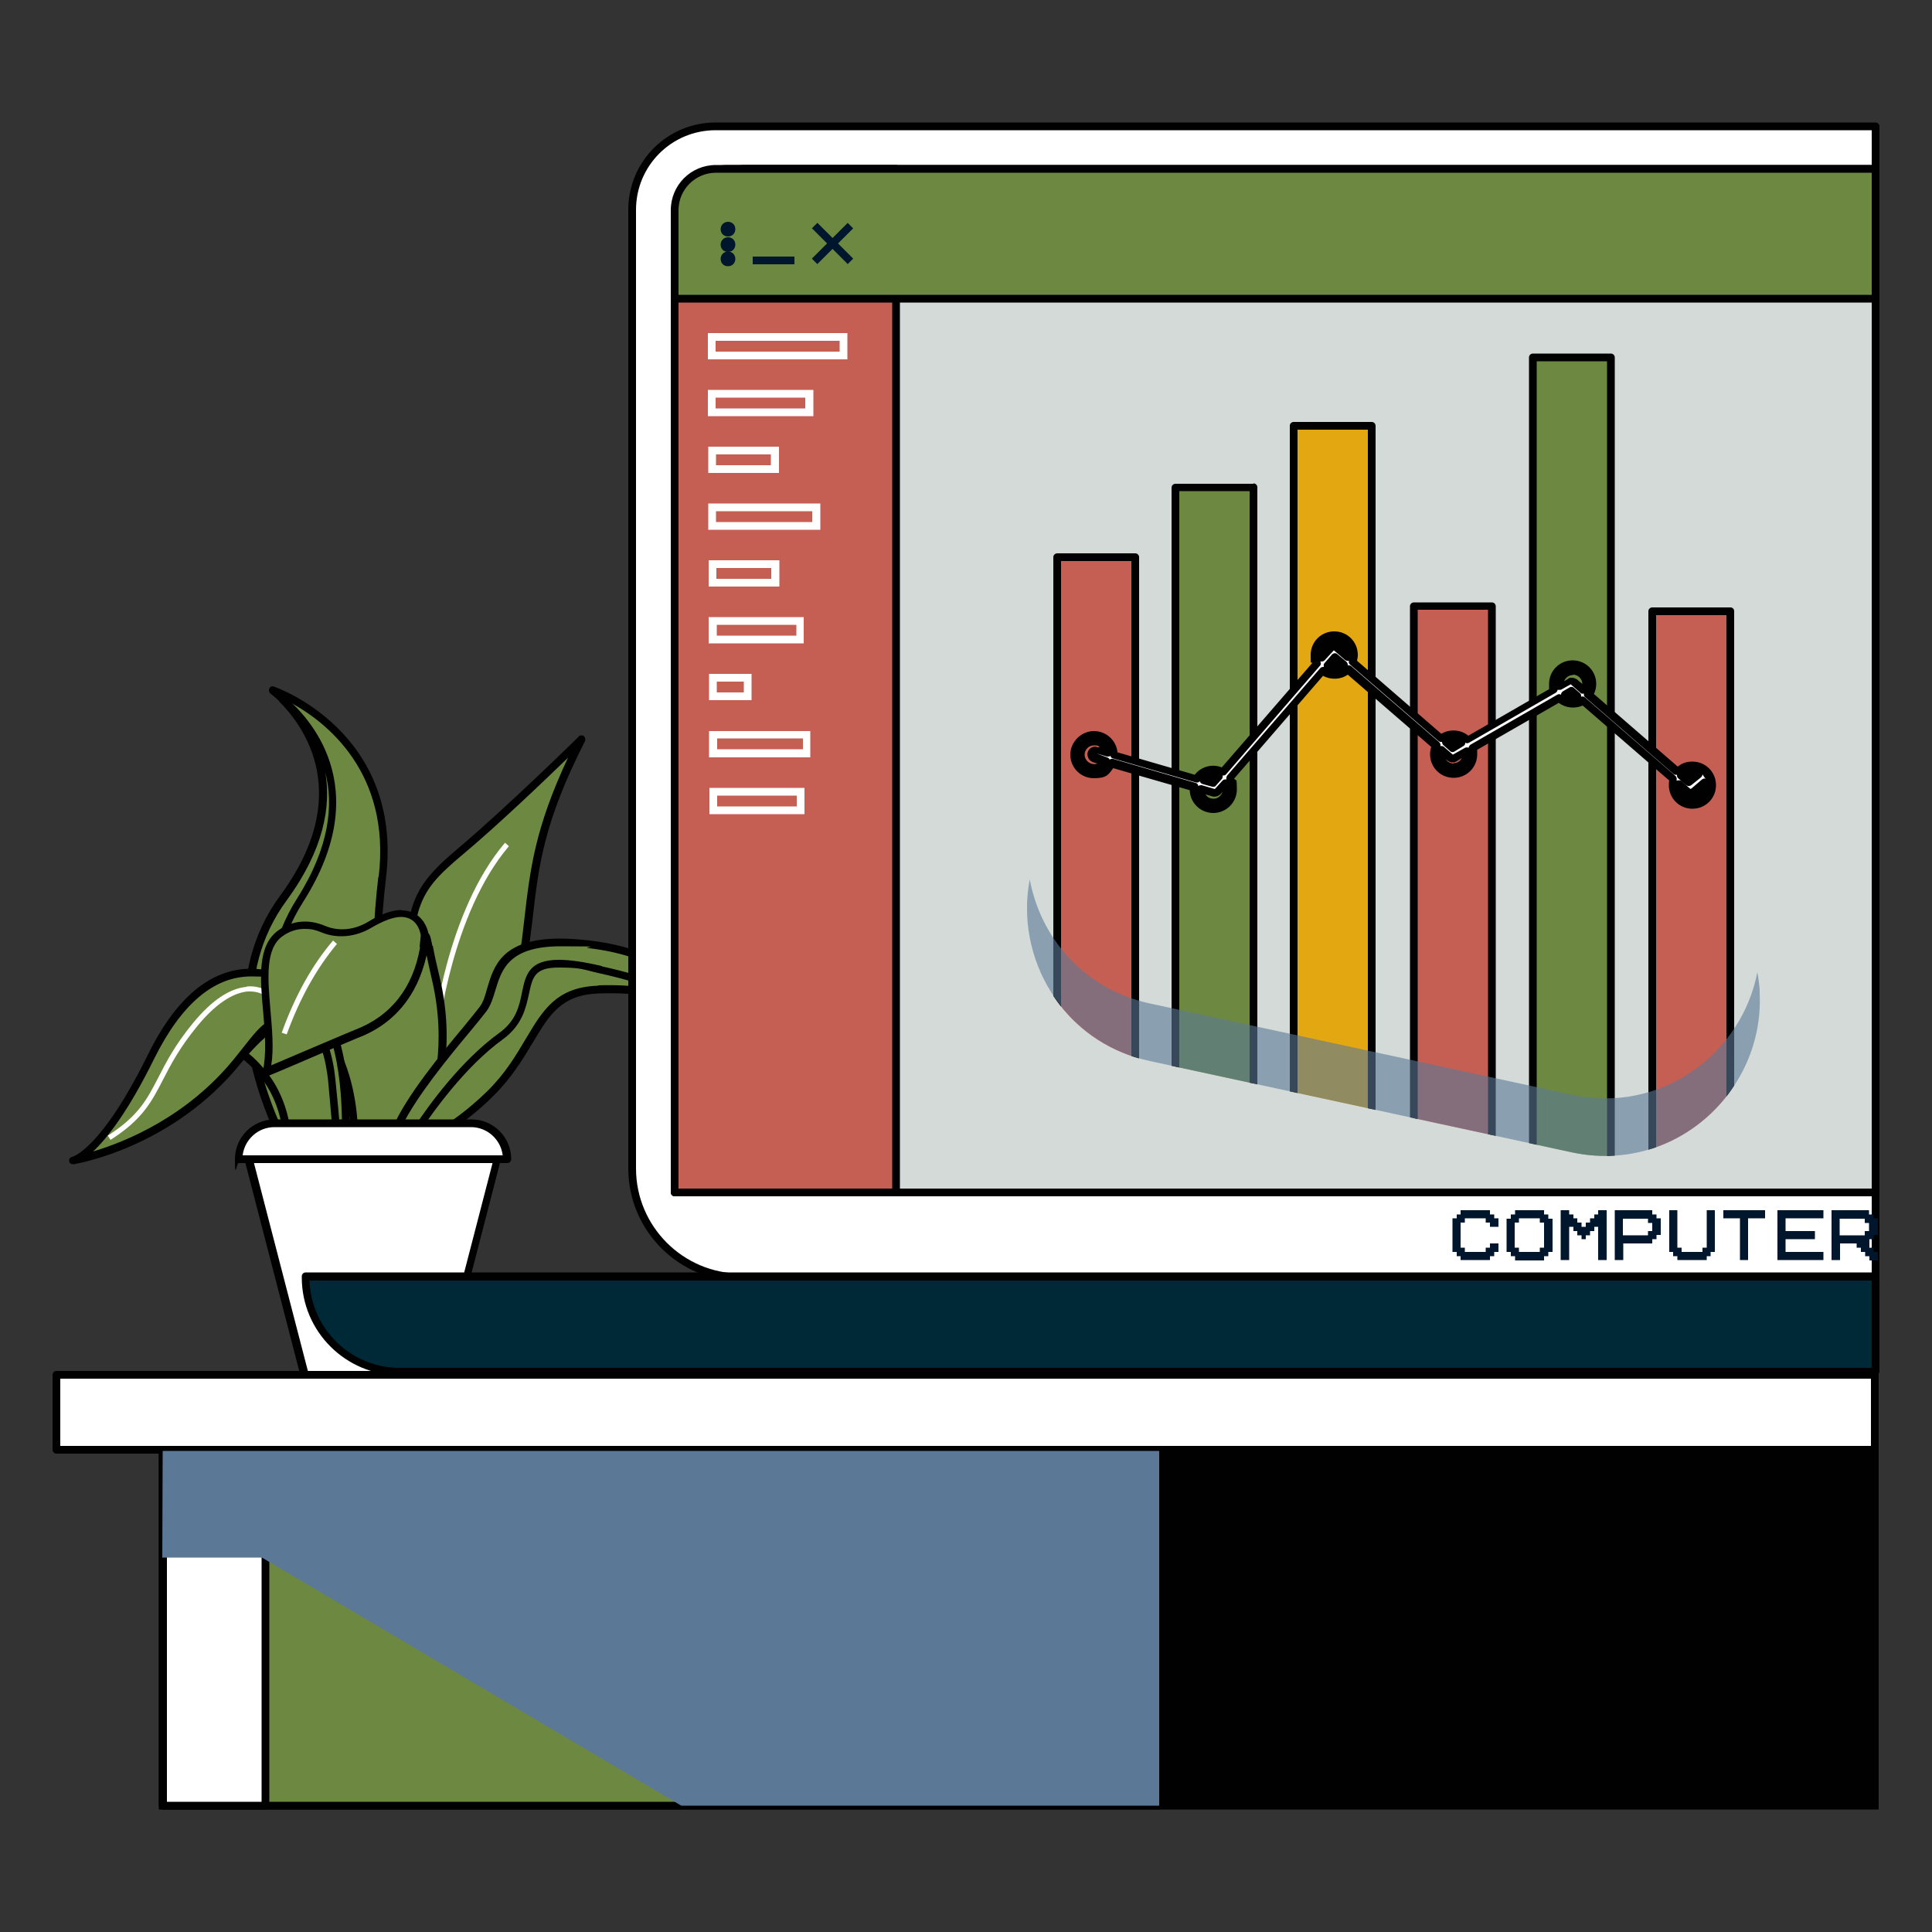
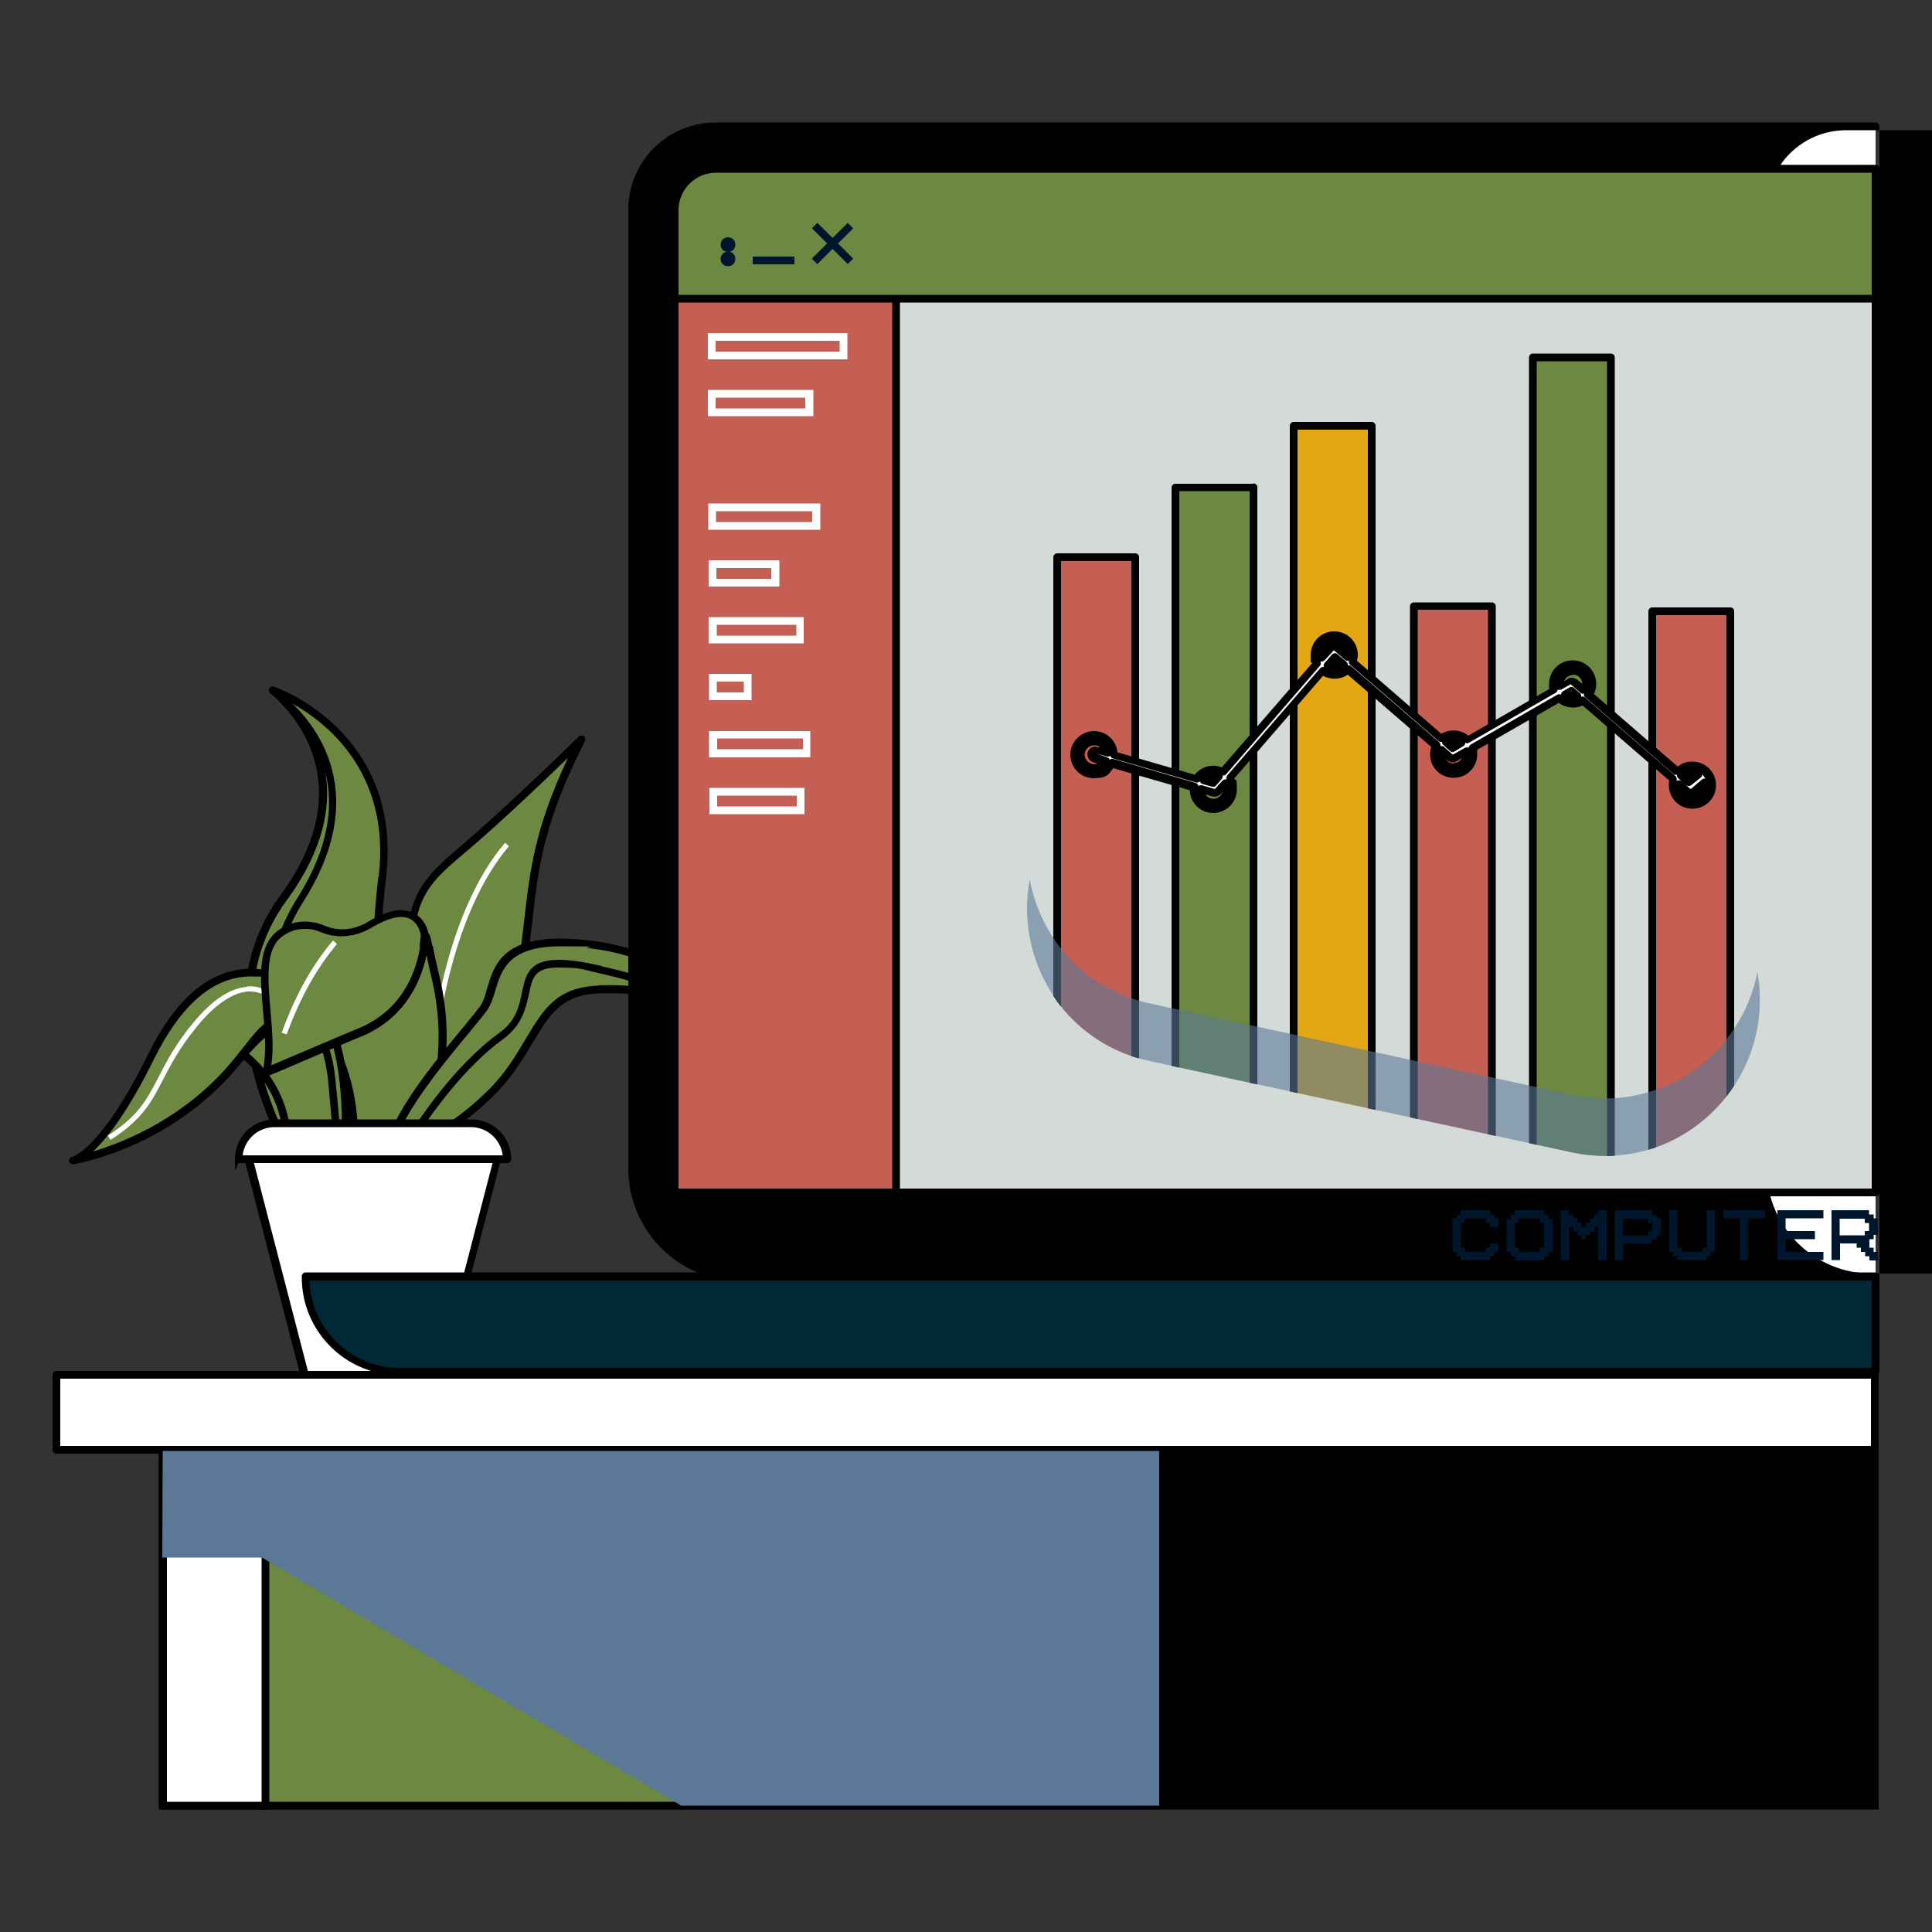
<svg xmlns="http://www.w3.org/2000/svg" version="1.1" viewBox="0 0 500 500">
  <rect x="0" y="0" width="500" height="500" fill="#333333" stroke="none" />
  <defs>
    <style>
      .st0 {
        fill: #e3a711;
      }

      .st1 {
        fill: #d3dad8;
      }

      .st2 {
        fill: #fff;
      }

      .st3 {
        fill: none;
      }

      .st4 {
        fill: #fbf9fc;
      }

      .st5 {
        isolation: isolate;
      }

      .st6, .st7 {
        fill: #5b7896;
        mix-blend-mode: multiply;
      }

      .st8 {
        fill: #00162c;
      }

      .st9 {
        fill: #c55f54;
      }

      .st10 {
        fill: #002938;
      }

      .st7 {
        opacity: .6;
      }

      .st11 {
        fill: #6d8941;
      }

      .st12 {
        fill: #000100;
      }

      .st13 {
        clip-path: url(#clippath);
      }
    </style>
    <clipPath id="clippath">
      <path class="st3" d="M455.5,85.7h-189.7v149.6h0c0,17.8,11.9,35,31.7,39.3l109.2,23.6c26.7,5.8,49.9-15.8,48.7-41.1h0s0-171.4,0-171.4Z" />
    </clipPath>
  </defs>
  <g class="st5">
    <g id="Layer_1">
      <g>
        <g>
          <g>
            <path class="st11" d="M70.6,178.7s27.4,20.4,2.8,53.7c-14.7,19.9-8.7,43.9-1.5,59.9h27c-1.4-16.7-2.7-42.5,0-65.2,4.5-37.5-28.3-48.4-28.3-48.4Z" />
            <path class="st12" d="M70.9,177.7c-.5-.2-1,0-1.2.5-.2.4-.1,1,.3,1.3,1.1.8,26.3,20.1,2.6,52.3-14.8,20.2-9,44.3-1.6,60.9.2.4.5.6.9.6h27c.3,0,.5-.1.7-.3.2-.2.3-.5.3-.8-1.5-17.3-2.7-42.6,0-65,4.5-37.9-28.6-49.4-29-49.5ZM97.9,227c-2.6,22.1-1.5,47,0,64.3h-25.2c-7.1-16.1-12.5-39.1,1.6-58.3,18.5-25.1,7.9-43.2,1.2-51,8.9,4.9,25.7,17.9,22.5,44.9Z" />
          </g>
          <g>
            <path class="st11" d="M73.2,181c6.2,6.2,19.9,24.6.2,51.4-14.7,19.9-8.7,43.9-1.5,59.9h8.1c-8.1-15.5-15.4-38.7-2.3-59.3,18.7-29.4,1.3-47.1-4.6-52Z" />
            <path class="st12" d="M73.8,180.2c-.4-.3-1-.3-1.4.1-.4.4-.3,1,0,1.4,6.4,6.4,19.2,24.2.1,50.1-14.8,20.2-9,44.3-1.6,60.9.2.4.5.6.9.6h8.1c.3,0,.7-.2.8-.5.2-.3.2-.7,0-1-8.1-15.5-15.1-38.2-2.3-58.3,19.2-30.1,1.1-48.4-4.8-53.3ZM78.4,291.3h-5.8c-7.1-16.1-12.5-39.1,1.6-58.3,9.6-13.1,11.5-24.3,10-33.1,2.1,8.3,1.2,19.2-7.3,32.6-12.9,20.3-6.5,42.9,1.5,58.8Z" />
          </g>
          <g>
            <path class="st11" d="M106.4,268.8c.6,10.7,0,18.2-1.1,23.5h3.3c10.4-13.6,25.7-35.3,27.2-47.1,2.4-18.1,2.1-29.3,14.6-53.8,0,0-18.4,18.1-31.4,29-13,11-14.4,15.1-12.6,48.4Z" />
            <path class="st12" d="M149.8,190.6c-.2.2-18.5,18.2-31.3,29-13.5,11.4-14.7,16-13,49.2.5,9.4.1,17.2-1.1,23.3,0,.3,0,.6.2.8.2.2.5.4.8.4h3.3c.3,0,.6-.1.8-.4,11.7-15.3,25.9-35.9,27.4-47.6.3-2.5.6-4.9.9-7.2,1.6-14.1,2.9-25.3,13.6-46.3.2-.4,0-1-.3-1.3-.4-.3-.9-.2-1.3,0ZM135.7,237.9c-.3,2.3-.5,4.7-.9,7.2-1.5,11.7-17.3,33.8-26.7,46.3h-1.6c1-6,1.3-13.6.9-22.6-1.8-33.7-.3-37,12.3-47.6,9.2-7.7,21.1-19.1,27.3-25.1-8.5,18.1-9.8,28.7-11.3,41.8Z" />
          </g>
          <path class="st2" d="M112.2,266.9h1.3c0-.2,3.4-30.5,18.2-47.9l-1-.9c-15.1,17.7-18.5,48.4-18.5,48.8Z" />
          <g>
            <path class="st11" d="M92.2,267.6c-2.4.9-4.5,1.8-6.4,2.7.3.4.6.9.8,1.4,3.4,6.9,4.6,13.7,5,20.7h17.8c3.5-7.9,7.4-21.6,3.3-39-6.5-27.6,4.7,4.6-20.5,14.2Z" />
            <path class="st12" d="M111.9,244.8c-.6-3-.7-3.4-1.7-3.4s-1.1.8-1.2,2.1c-.6,4.4-2.5,17.6-17.1,23.2-2.3.9-4.5,1.8-6.5,2.7-.3.1-.5.4-.5.6,0,.3,0,.6.2.8.3.4.5.8.7,1.2,2.9,6,4.4,12.3,4.9,20.3,0,.5.5.9,1,.9h17.8c.4,0,.7-.2.9-.6,3.8-8.5,7.5-22.3,3.4-39.6-.9-3.8-1.5-6.5-1.8-8.3ZM108.8,291.3h-16.2c-.5-7.8-2.1-14.2-5-20.1,0-.2-.2-.3-.3-.5,1.7-.7,3.5-1.5,5.3-2.2,9.4-3.6,15.4-10.8,17.8-21.3.3,1.6.8,3.7,1.4,6.4,3.8,16.3.6,29.5-3,37.8Z" />
          </g>
          <g>
            <path class="st11" d="M77.4,260.3c-13.8-7-24.4,10.7-24.4,10.7,0,0,5.8-4.1,14.7,6.5,4,4.8,5.7,10.3,6.4,14.8h13.5c.5-8.7.2-26.8-10.2-32Z" />
            <path class="st12" d="M77.8,259.4c-2.3-1.1-4.6-1.7-7-1.7-10.9,0-18.4,12.3-18.7,12.8-.2.4-.2.9.2,1.2.3.3.9.4,1.2.1,0,0,5.3-3.3,13.4,6.3,3.3,3.9,5.4,8.7,6.2,14.3,0,.5.5.9,1,.9h13.5c.5,0,1-.4,1-.9.6-10-.1-27.6-10.8-33ZM86.7,291.3h-11.7c-1-5.6-3.1-10.4-6.5-14.5-5.7-6.8-10.3-7.8-13-7.6,2.6-3.4,8.3-9.6,15.4-9.6s4.1.5,6.1,1.5c9.6,4.8,10.1,22,9.7,30.1Z" />
          </g>
          <g>
            <path class="st11" d="M143.8,246.2c-11,0-8.8,7-11,9.9-9,12-20.3,28-26.1,36.2h8.5c3.4-2.1,7.4-5.1,11.6-9.2,13-12.7,11.8-26.4,28-27,16.2-.6,25.2,4,25.2,4,0,0-13-13.9-36.2-13.9Z" />
            <path class="st12" d="M143.8,245.2c-8.8,0-10,4.4-10.8,7.7-.3,1-.5,2-1,2.7-9,12-20.2,27.8-26.1,36.2-.2.3-.2.7,0,1,.2.3.5.5.9.5h8.5c.2,0,.4,0,.5-.2,4-2.5,8-5.6,11.7-9.3,4.9-4.8,7.8-9.7,10.4-14,4.3-7.2,7.3-12.3,17-12.7,15.7-.6,24.7,3.8,24.8,3.9.4.2.9,0,1.2-.3.3-.4.3-.9,0-1.3-.5-.6-13.6-14.2-37-14.2ZM154.7,255.1c-10.7.4-14.2,6.3-18.6,13.7-2.5,4.2-5.3,9-10,13.6-3.6,3.5-7.3,6.5-11.1,8.9h-6.3c6.1-8.7,16.5-23.3,25-34.6.7-.9,1-2.1,1.3-3.4.8-3,1.6-6.2,8.9-6.2,15.1,0,25.9,6.1,31.4,10.1-4.3-1.2-11.2-2.5-20.4-2.2Z" />
          </g>
          <path class="st4" d="M184.6,265.2s0-.1-.1-.4c0,.2.1.4.1.4Z" />
          <g>
            <path class="st11" d="M152.4,244.4c-27.7-3.3-23.2,10.9-27.5,16.7-3.8,5.1-18,20.7-22.5,31.2h5.5c3.2-4.8,11.7-16.9,21.7-24.1,12.7-9.1-2.2-23.5,25.9-17.2,24.4,5.5,28.4,12.2,29.1,13.9-.8-2.6-6.8-17.4-32.1-20.5Z" />
            <path class="st12" d="M152.6,243.4c-2.8-.3-5.3-.5-7.6-.5-15.1,0-17.2,7.1-18.9,12.8-.5,1.8-1,3.6-1.9,4.8-.9,1.2-2.4,3-4.1,5.1-6,7.2-15,18.1-18.5,26.3-.1.3-.1.7,0,.9.2.3.5.4.8.4h5.5c.3,0,.6-.2.8-.4,3.2-4.8,11.6-16.7,21.4-23.8,5.1-3.7,6-8.2,6.8-11.8.9-4.2,1.4-6.8,7.6-6.8s6.2.5,10.7,1.5c24.2,5.4,27.9,12,28.4,13.2.2.5.8.8,1.3.6.5-.2.8-.7.6-1.2-1-3-7.2-18.1-32.9-21.1ZM155.7,250c-4.7-1.1-8.3-1.6-11.1-1.6-7.8,0-8.6,4.1-9.5,8.4-.7,3.5-1.5,7.4-6,10.6-9.8,7.1-18.2,18.7-21.6,23.9h-3.4c3.8-7.7,12-17.7,17.6-24.4,1.8-2.2,3.3-4,4.2-5.2,1.1-1.5,1.7-3.4,2.3-5.4,1.6-5.3,3.4-11.4,16.9-11.4s4.7.2,7.4.5c15.9,1.9,24,8.5,27.9,13.7-4.2-2.8-11.5-6.1-24.6-9Z" />
          </g>
          <g>
            <path class="st11" d="M77.2,255.1c-10.2-5.6-25.5-7.3-38.2,18.4-12.7,25.7-20.2,26.8-20.2,26.8,0,0,25-3.9,42.7-25.8,17.7-21.9,23.1-6.1,24.2,5,.5,5.5.9,9.8,1.1,12.8h2.5c.1-9.1-.9-30.9-12.2-37.2Z" />
            <path class="st12" d="M77.7,254.3c-4.3-2.4-8.6-3.6-12.7-3.6-10.5,0-19.5,7.5-26.8,22.4-12,24.3-19.3,26.2-19.5,26.3-.5,0-.9.6-.8,1.1,0,.5.5.8,1,.8s.1,0,.2,0c1-.2,25.6-4.3,43.3-26.2,5.6-6.9,10.5-10.6,14.1-10.6,6.4,0,8,11.5,8.4,15,.5,5.5.9,9.8,1.1,12.8,0,.5.5.9,1,.9h2.5c.5,0,1-.4,1-1,.1-9.3-.9-31.5-12.7-38ZM87.9,291.3c-.2-2.9-.6-7-1.1-11.9-.5-5.1-2.5-16.8-10.4-16.8s-9.5,3.7-15.7,11.3c-12.3,15.2-28.3,21.6-36.6,24.1,3.6-3.4,9-10.2,15.8-24,7-14.1,15.4-21.3,25.1-21.3s7.8,1.1,11.8,3.3c10.5,5.8,11.7,25.9,11.7,35.3h-.6Z" />
          </g>
          <path class="st2" d="M63.8,255.4c-4.4.4-9,3.5-13.8,9.3-4.7,5.7-7,10.2-9,14.1-2.9,5.6-5.1,10-13.1,15.1l.7,1.1c8.3-5.3,10.6-9.8,13.6-15.6,2-3.9,4.3-8.3,8.9-13.9,5.7-6.9,10.1-8.6,12.9-8.9,3-.2,4.6,1.1,4.6,1.1l.9-1c0,0-2-1.7-5.6-1.4Z" />
          <g>
            <path class="st11" d="M95.7,239.4c-3.6,2.2-8.1,2.7-12,1.1-3.1-1.3-7.2-1.8-11.1,1.1-8.2,6-.8,24.5-3.7,35.9,0,0,21-9,23.4-9.9,13.4-5.1,16.5-16.6,17.5-22.1,0,0,0,0,0,0l.4-3s-1-11-14.3-3Z" />
            <path class="st12" d="M104,235.5c-2.4,0-5.4,1-8.8,3.1-3.5,2.1-7.6,2.5-11.1,1-4.3-1.8-8.5-1.4-12.1,1.2-5.4,3.9-4.7,12.2-3.9,21,.5,5.5.9,11.1-.1,15.5,0,.4,0,.8.3,1,.2.2.4.2.6.2s.3,0,.4,0c.2,0,21-9,23.3-9.9,9.8-3.7,16-11.6,18-22.8,0,0,0-.2,0-.2l.4-3.2c-.2-2.4-2-6.8-7.1-6.8ZM108.7,245.2s0,0,0,0c-1.8,10.5-7.6,17.8-16.8,21.3-2,.8-16.5,7-21.7,9.2.7-4.3.2-9.4-.2-14.2-.7-8.2-1.4-16,3.1-19.2,1.8-1.3,3.7-1.9,5.7-1.9s2.9.3,4.4.9c4.1,1.7,8.9,1.2,12.9-1.2,3.1-1.8,5.7-2.8,7.7-2.8,4.6,0,5.1,4.8,5.1,4.8l-.3,2.9Z" />
          </g>
          <g>
            <polygon class="st2" points="78.9 355.9 114.1 355.9 128.8 299.5 64.2 299.5 78.9 355.9" />
            <path class="st12" d="M128.8,298.5h-64.6c-.3,0-.6.1-.8.4-.2.2-.3.6-.2.9l14.6,56.4c.1.4.5.7,1,.7h35.3c.5,0,.8-.3,1-.7l14.6-56.4c0-.3,0-.6-.2-.9-.2-.2-.5-.4-.8-.4ZM113.4,354.9h-33.7l-14.1-54.4h62l-14.1,54.4Z" />
          </g>
          <g>
            <path class="st2" d="M122,290.7h-50.9c-5.1,0-9.3,4.1-9.3,9.3h69.5c0-5.1-4.2-9.3-9.3-9.3Z" />
            <path class="st12" d="M122,289.7h-50.9c-5.7,0-10.3,4.6-10.3,10.3s.4,1,1,1h69.5c.5,0,1-.4,1-1,0-5.7-4.6-10.3-10.3-10.3ZM62.8,299c.5-4.1,4-7.3,8.2-7.3h50.9c4.2,0,7.7,3.2,8.2,7.3H62.8Z" />
          </g>
          <path class="st2" d="M73,267.3l1.2.4c3.4-9.4,7.8-17.2,13-23.4l-1-.9c-5.4,6.3-9.9,14.4-13.3,23.9Z" />
        </g>
        <g>
          <g>
            <path class="st2" d="M163.6,54.3v248.1c0,15.6,12.6,28.2,28.2,28.2h293.6V32.7H185.2c-11.9,0-21.6,9.7-21.6,21.6Z" />
-             <path class="st12" d="M485.4,31.7H185.2c-12.5,0-22.6,10.1-22.6,22.6v248.1c0,16.1,13.1,29.2,29.2,29.2h293.6c.5,0,1-.4,1-1V32.7c0-.5-.4-1-1-1ZM484.4,329.6H191.8c-15,0-27.2-12.2-27.2-27.2V54.3c0-11.4,9.2-20.6,20.6-20.6h299.2v295.9Z" />
+             <path class="st12" d="M485.4,31.7H185.2c-12.5,0-22.6,10.1-22.6,22.6v248.1c0,16.1,13.1,29.2,29.2,29.2h293.6c.5,0,1-.4,1-1V32.7c0-.5-.4-1-1-1ZM484.4,329.6c-15,0-27.2-12.2-27.2-27.2V54.3c0-11.4,9.2-20.6,20.6-20.6h299.2v295.9Z" />
          </g>
          <g>
            <g>
              <path class="st1" d="M174.6,62.4v246.3h310.8V43.7H193.2c-10.3,0-18.7,8.4-18.7,18.7Z" />
              <path class="st12" d="M485.4,42.7H193.2c-10.8,0-19.6,8.8-19.6,19.6v246.3c0,.5.4,1,1,1h310.8c.5,0,1-.4,1-1V43.7c0-.5-.4-1-1-1ZM484.4,307.6H175.6V62.4c0-9.7,7.9-17.7,17.7-17.7h291.1v262.9Z" />
            </g>
            <g>
              <path class="st9" d="M174.6,57.4v251.2h57.3V43.7h-43.6c-7.6,0-13.7,6.1-13.7,13.7Z" />
              <path class="st12" d="M231.9,42.7h-43.6c-8.1,0-14.7,6.6-14.7,14.7v251.2c0,.5.4,1,1,1h57.3c.5,0,1-.4,1-1V43.7c0-.5-.4-1-1-1ZM230.9,307.6h-55.3V57.4c0-7,5.7-12.7,12.7-12.7h42.6v262.9Z" />
            </g>
          </g>
          <g>
            <path class="st10" d="M79.1,330.6c0,13.4,10.9,24.4,24.4,24.4h382v-24.6H79.1v.3Z" />
            <path class="st12" d="M485.4,329.3H79.1c-.5,0-1,.4-1,1v.3c0,14,11.4,25.3,25.3,25.3h382c.5,0,1-.4,1-1v-24.6c0-.5-.4-1-1-1ZM484.4,354H103.4c-12.6,0-22.9-10.1-23.3-22.6h404.3v22.6Z" />
          </g>
          <g>
            <path class="st2" d="M183.2,86.2v6.8s36.1,0,36.1,0v-6.8s-36.1,0-36.1,0ZM185.2,91v-2.8s32.1,0,32.1,0v2.8s-32.1,0-32.1,0Z" />
            <path class="st2" d="M183.2,100.9v6.8s27.3,0,27.3,0v-6.8s-27.3,0-27.3,0ZM185.2,105.7v-2.8s23.2,0,23.2,0v2.8s-23.2,0-23.2,0Z" />
-             <path class="st2" d="M183.3,115.6v6.8s18.3,0,18.3,0v-6.8s-18.3,0-18.3,0ZM185.3,120.4v-2.8s14.2,0,14.2,0v2.8s-14.2,0-14.2,0Z" />
            <path class="st2" d="M183.3,130.3v6.8s29,0,29,0v-6.8s-29,0-29,0ZM185.3,135.1v-2.8s24.9,0,24.9,0v2.8s-24.9,0-24.9,0Z" />
            <path class="st2" d="M183.4,145v6.8s18.3,0,18.3,0v-6.8s-18.3,0-18.3,0ZM185.4,149.8v-2.8s14.2,0,14.2,0v2.8s-14.2,0-14.2,0Z" />
            <path class="st2" d="M183.4,159.7v6.8s24.6,0,24.6,0v-6.8s-24.6,0-24.6,0ZM185.5,164.5v-2.8s20.6,0,20.6,0v2.8s-20.6,0-20.6,0Z" />
            <path class="st2" d="M183.5,174.4v6.8s11,0,11,0v-6.8s-11,0-11,0ZM185.5,179.2v-2.8s7,0,7,0v2.8s-7,0-7,0Z" />
            <path class="st2" d="M183.5,189.2v6.8s26.2,0,26.2,0v-6.8s-26.2,0-26.2,0ZM185.6,193.9v-2.8s22.2,0,22.2,0v2.8s-22.2,0-22.2,0Z" />
            <path class="st2" d="M183.6,203.9v6.8s24.6,0,24.6,0v-6.8s-24.6,0-24.6,0ZM185.6,208.7v-2.8s20.6,0,20.6,0v2.8s-20.6,0-20.6,0Z" />
          </g>
          <g>
            <path class="st11" d="M174.6,54.4v22.9h310.8v-33.6H185.3c-5.9,0-10.7,4.8-10.7,10.7Z" />
            <path class="st12" d="M485.4,42.7H185.3c-6.5,0-11.7,5.2-11.7,11.7v22.9c0,.6.4,1,1,1h310.8c.5,0,1-.4,1-1v-33.6c0-.5-.4-1-1-1ZM484.4,76.3H175.6v-21.9c0-5.4,4.4-9.7,9.7-9.7h299.1v31.6Z" />
          </g>
          <g>
            <g>
              <rect class="st8" x="208.9" y="62.1" width="13.1" height="2" transform="translate(18.3 170.4) rotate(-44.9)" />
              <rect class="st8" x="214.5" y="56.5" width="2" height="13.1" transform="translate(18.5 170.8) rotate(-45)" />
            </g>
            <rect class="st8" x="194.8" y="66.4" width="10.8" height="2" />
            <g>
              <path class="st8" d="M188.4,65.1c-1,0-1.9.8-1.9,1.9s.8,1.9,1.9,1.9,1.9-.8,1.9-1.9-.8-1.9-1.9-1.9Z" />
              <path class="st8" d="M188.4,61.4c-1,0-1.9.8-1.9,1.9s.8,1.9,1.9,1.9,1.9-.8,1.9-1.9-.8-1.9-1.9-1.9Z" />
-               <path class="st8" d="M188.4,57.4c-1,0-1.9.8-1.9,1.9s.8,1.9,1.9,1.9,1.9-.8,1.9-1.9-.8-1.9-1.9-1.9Z" />
            </g>
          </g>
          <g>
            <polygon class="st8" points="386.7 314.3 385.6 314.3 385.6 313.2 382.4 313.2 381.3 313.2 380.2 313.2 378 313.2 378 314.3 377 314.3 377 315.3 375.9 315.3 375.9 318.6 375.9 319.7 375.9 320.7 375.9 321.8 375.9 324 377 324 377 325.1 378 325.1 378 326.1 381.3 326.1 382.4 326.1 385.6 326.1 385.6 325.1 386.7 325.1 386.7 324 387.8 324 387.8 321.8 385.6 321.8 385.6 322.9 384.5 322.9 384.5 324 383.4 324 382.4 324 381.3 324 380.2 324 379.1 324 379.1 322.9 378 322.9 378 321.8 378 320.7 378 318.6 378 317.5 378 316.4 379.1 316.4 379.1 315.3 380.2 315.3 381.3 315.3 382.4 315.3 383.4 315.3 384.5 315.3 384.5 316.4 385.6 316.4 385.6 317.5 387.8 317.5 387.8 315.3 386.7 315.3 386.7 314.3" />
            <path class="st8" d="M400.7,314.3h-1.1v-1.1h-7.5v1.1h-1.1v1.1h-1.1v8.6h1.1v1.1h1.1v1.1h7.5v-1.1h1.1v-1.1h1.1v-8.6h-1.1v-1.1ZM399.6,317.5v5.4h-1.1v1.1h-5.4v-1.1h-1.1v-6.5h1.1v-1.1h5.4v1.1h1.1v1.1Z" />
            <polygon class="st8" points="413.6 314.3 412.6 314.3 412.6 315.3 411.5 315.3 411.5 316.4 410.4 316.4 410.4 317.5 409.3 317.5 409.3 316.4 408.2 316.4 408.2 315.3 407.2 315.3 407.2 314.3 406.1 314.3 406.1 313.2 405 313.2 403.9 313.2 403.9 314.3 403.9 315.3 403.9 316.4 403.9 317.5 403.9 318.6 403.9 319.7 403.9 320.7 403.9 322.9 403.9 324 403.9 325.1 403.9 326.1 405 326.1 406.1 326.1 406.1 320.7 406.1 317.5 407.2 317.5 407.2 318.6 408.2 318.6 408.2 319.7 409.3 319.7 409.3 320.7 410.4 320.7 410.4 319.7 411.5 319.7 411.5 318.6 412.6 318.6 412.6 317.5 413.6 317.5 413.6 320.7 413.6 326.1 415.8 326.1 415.8 324 415.8 315.3 415.8 314.3 415.8 313.2 413.6 313.2 413.6 314.3" />
            <path class="st8" d="M428.7,314.3h-1.1v-1.1h-9.7v12.9h2.2v-4.3h7.5v-1.1h1.1v-1.1h1.1v-4.3h-1.1v-1.1ZM427.6,317.5v1.1h-1.1v1.1h-6.5v-4.3h6.5v1.1h1.1v1.1Z" />
            <polygon class="st8" points="441.7 321.8 441.7 322.9 440.6 322.9 440.6 324 439.5 324 438.4 324 437.3 324 436.3 324 435.2 324 435.2 322.9 434.1 322.9 434.1 321.8 434.1 320.7 434.1 318.6 434.1 317.5 434.1 313.2 432 313.2 432 318.6 432 319.7 432 320.7 432 321.8 432 324 433 324 433 325.1 434.1 325.1 434.1 326.1 437.3 326.1 438.4 326.1 441.7 326.1 441.7 325.1 442.7 325.1 442.7 324 443.8 324 443.8 321.8 443.8 313.2 441.7 313.2 441.7 321.8" />
            <polygon class="st8" points="448.1 313.2 447.1 313.2 446 313.2 446 314.3 446 315.3 449.2 315.3 450.3 315.3 450.3 320.7 450.3 326.1 452.4 326.1 452.4 320.7 452.4 315.3 454.6 315.3 455.7 315.3 456.8 315.3 456.8 313.2 451.4 313.2 448.1 313.2" />
            <polygon class="st8" points="462.1 313.2 461.1 313.2 460 313.2 460 314.3 460 315.3 460 316.4 460 317.5 460 318.6 460 319.7 460 320.7 460 322.9 460 324 460 325.1 460 326.1 461.1 326.1 462.1 326.1 465.4 326.1 471.9 326.1 471.9 324 470.8 324 469.7 324 467.5 324 466.5 324 465.4 324 463.2 324 462.1 324 462.1 320.7 469.7 320.7 469.7 318.6 462.1 318.6 462.1 315.3 463.2 315.3 465.4 315.3 466.5 315.3 467.5 315.3 469.7 315.3 470.8 315.3 471.9 315.3 471.9 313.2 465.4 313.2 462.1 313.2" />
            <path class="st8" d="M484.8,314.3h-1.1v-1.1h-9.7v12.9h2.2v-4.3h4.3v1.1h1.1v1.1h1.1v1.1h1.1v1.1h2.2v-2.2h-1.1v-1.1h-1.1v-2.2h1.1v-1.1h1.1v-4.3h-1.1v-1.1ZM483.7,317.5v1.1h-1.1v1.1h-6.5v-4.3h6.5v1.1h1.1v1.1Z" />
          </g>
          <g class="st13">
            <g>
              <g>
                <g>
                  <rect class="st9" x="273.5" y="144.2" width="20.2" height="168.1" />
                  <path class="st12" d="M293.8,143.2h-20.2c-.5,0-1,.4-1,1v168.1c0,.5.4,1,1,1h20.2c.5,0,1-.4,1-1v-168.1c0-.5-.4-1-1-1ZM292.8,311.3h-18.2v-166.1h18.2v166.1Z" />
                </g>
                <g>
                  <rect class="st11" x="304.2" y="126.1" width="20.2" height="186.2" />
                  <path class="st12" d="M324.4,125.2h-20.2c-.5,0-1,.4-1,1v186.2c0,.5.4,1,1,1h20.2c.5,0,1-.4,1-1V126.1c0-.5-.4-1-1-1ZM323.4,311.3h-18.2V127.1h18.2v184.2Z" />
                </g>
                <g>
                  <rect class="st0" x="334.8" y="110.2" width="20.2" height="202.1" />
                  <path class="st12" d="M355,109.2h-20.2c-.5,0-1,.4-1,1v202.1c0,.5.4,1,1,1h20.2c.5,0,1-.4,1-1V110.2c0-.5-.4-1-1-1ZM354,311.3h-18.2V111.2h18.2v200.1Z" />
                </g>
                <g>
                  <rect class="st9" x="365.8" y="156.9" width="20.2" height="139.6" />
                  <path class="st12" d="M386.1,155.9h-20.2c-.5,0-1,.4-1,1v139.6c0,.5.4,1,1,1h20.2c.5,0,1-.4,1-1v-139.6c0-.5-.4-1-1-1ZM385.1,295.4h-18.2v-137.6h18.2v137.6Z" />
                </g>
                <g>
                  <rect class="st11" x="396.7" y="92.5" width="20.2" height="209.6" />
                  <path class="st12" d="M416.9,91.5h-20.2c-.5,0-1,.4-1,1v209.6c0,.5.4,1,1,1h20.2c.5,0,1-.4,1-1V92.5c0-.5-.4-1-1-1ZM415.9,301.1h-18.2V93.5h18.2v207.6Z" />
                </g>
                <g>
                  <rect class="st9" x="427.5" y="158.2" width="20.2" height="154.1" />
                  <path class="st12" d="M447.8,157.2h-20.2c-.5,0-1,.4-1,1v154.1c0,.5.4,1,1,1h20.2c.5,0,1-.4,1-1v-154.1c0-.6-.4-1-1-1ZM446.8,311.3h-18.2v-152.1h18.2v152.1Z" />
                </g>
              </g>
              <g>
                <path class="st2" d="M437.9,198.1c-1.4,0-2.8.6-3.7,1.6l-22.9-19.9c.5-.8.9-1.8.9-2.8,0-2.8-2.3-5.1-5.1-5.1s-5.1,2.3-5.1,5.1.1,1.2.3,1.7l-22.4,12.9c-.9-1-2.3-1.6-3.7-1.6s-2.3.5-3.2,1.2l-22.9-19.8c.2-.6.4-1.2.4-1.8,0-2.8-2.3-5.1-5.1-5.1s-5.1,2.3-5.1,5.1.2,1.6.5,2.3l-24.3,28.1c-.7-.4-1.6-.7-2.5-.7-1.8,0-3.4,1-4.3,2.5l-21.4-6.2c0,0,0-.1,0-.2,0-2.8-2.3-5.1-5.1-5.1s-5.1,2.3-5.1,5.1,2.3,5.1,5.1,5.1,3.7-1.1,4.5-2.8l21.3,6.2c0,.2,0,.4,0,.5,0,2.8,2.3,5.1,5.1,5.1s5.1-2.3,5.1-5.1-.4-2.1-1-2.9l24.1-27.8c.9.7,1.9,1.1,3.1,1.1s2.6-.5,3.5-1.4l22.8,19.7c-.3.7-.5,1.4-.5,2.2,0,2.8,2.3,5.1,5.1,5.1s5.1-2.3,5.1-5.1-.1-1.1-.3-1.6l22.4-12.9c.9.9,2.2,1.5,3.6,1.5s1.8-.3,2.6-.7l23.4,20.3c-.2.5-.3,1-.3,1.6,0,2.8,2.3,5.1,5.1,5.1s5.1-2.3,5.1-5.1-2.3-5.1-5.1-5.1ZM283.3,196.3l2.8.8c-.6,1-1.7,1.6-2.9,1.6-1.9,0-3.4-1.5-3.4-3.4s1.5-3.4,3.4-3.4,3.2,1.4,3.4,3.1l-2.7-.8c-.6-.2-1.2.2-1.4.7-.2.6.2,1.2.7,1.4ZM314,200.9c.5,0,1,.1,1.4.3l-1.5,1.7-2.5-.7c.6-.8,1.6-1.3,2.7-1.3ZM314,207.7c-1.9,0-3.4-1.5-3.4-3.4s0,0,0,0l3.4,1c0,0,.2,0,.3,0,.3,0,.6-.1.8-.4l1.9-2.2c.3.5.4,1,.4,1.6,0,1.9-1.5,3.4-3.4,3.4ZM345.4,173c-.8,0-1.5-.3-2-.7l1.9-2.2,2.4,2c-.6.5-1.4.8-2.2.8ZM348.7,170.2l-2.9-2.5c-.5-.4-1.1-.3-1.5.1l-2.2,2.6c0-.3-.1-.5-.1-.8,0-1.9,1.5-3.4,3.4-3.4s3.4,1.5,3.4,3.4,0,.4,0,.7ZM376.2,191.7c.8,0,1.6.3,2.2.8l-2.3,1.4-1.8-1.6c.5-.4,1.2-.6,1.9-.6ZM376.2,198.6c-1.9,0-3.4-1.5-3.4-3.4s0-.7.2-1l2.3,2c.3.3.9.4,1.3.1l3.1-1.8c0,.2,0,.5,0,.7,0,1.9-1.5,3.4-3.4,3.4ZM407.1,180.4c-.8,0-1.5-.3-2-.7l1.7-1,1.6,1.4c-.4.2-.8.2-1.3.2ZM410,178.7l-2.5-2.1c-.4-.3-.9-.4-1.3-.1l-2.5,1.4c0-.3-.1-.6-.1-.9,0-1.9,1.5-3.4,3.4-3.4s3.4,1.5,3.4,3.4-.2,1.2-.5,1.7ZM437.9,199.8c.8,0,1.6.3,2.2.8l-2.5,2-2.1-1.8c.6-.6,1.5-1,2.4-1ZM437.9,206.7c-1.9,0-3.4-1.5-3.4-3.4s0-.2,0-.3l2.4,2.1c.5.4,1.2.3,1.6-.1l2.8-2.4c0,.2,0,.5,0,.8,0,1.9-1.5,3.4-3.4,3.4Z" />
                <path class="st12" d="M437.9,197.1c-1.4,0-2.6.4-3.7,1.3l-21.7-18.8c.4-.8.6-1.7.6-2.6,0-3.4-2.7-6.1-6.1-6.1s-6.1,2.7-6.1,6.1,0,.8.1,1.3l-21,12.1c-1.9-1.6-4.8-1.8-7-.5l-21.8-18.9c.1-.5.2-1,.2-1.5,0-3.4-2.7-6.1-6.1-6.1s-6.1,2.7-6.1,6.1.1,1.4.4,2.1l-23.4,27c-2.5-1-5.4-.2-7,1.9l-20-5.8c-.3-3.1-2.9-5.5-6.1-5.5s-6.1,2.7-6.1,6.1,2.7,6.1,6.1,6.1,3.8-1,5-2.6l19.8,5.7c.1,3.3,2.8,5.9,6.1,5.9s6.1-2.7,6.1-6.1-.2-2-.7-2.8l23-26.6c2,1.1,4.6,1,6.4-.3l21.6,18.7c-.2.6-.3,1.3-.3,1.9,0,3.4,2.7,6.1,6.1,6.1s6.1-2.7,6.1-6.1,0-.7-.1-1.1l21.2-12.2c1.7,1.3,4.1,1.6,6.2.7l22.4,19.4c-.1.4-.1.8-.1,1.2,0,3.4,2.7,6.1,6.1,6.1s6.1-2.7,6.1-6.1-2.7-6.1-6.1-6.1ZM407.1,174.6c1.3,0,2.4,1.1,2.4,2.4l-1.3-1.1c-.4-.3-.9-.5-1.4-.5s-.7,0-1,.3l-1,.6c.3-.9,1.2-1.6,2.3-1.6ZM280.7,195.3c0-1.3,1.1-2.4,2.4-2.4s1.1.2,1.5.5h-.5c-1.1-.5-2.3.2-2.6,1.3-.2.5,0,1.1.2,1.6.3.5.7.8,1.3,1l1,.3c-1.5.6-3.3-.6-3.3-2.3ZM314,206.7c-.8,0-1.6-.4-2-1.1l1.7.5c.7.2,1.6,0,2.2-.6l.5-.6c-.3,1-1.2,1.8-2.3,1.8ZM376.2,197.6c-.8,0-1.6-.4-2-1.1l.4.3c.7.6,1.7.7,2.4.2l1.3-.8c-.4.8-1.2,1.3-2.1,1.3ZM441.5,201.5c-.3-.1-.7,0-1,.2l-2.8,2.4s-.2,0-.2.1l-2.4-2.1c-.3-.2-.7-.2-1-.1,0,0-.1,0-.2,0,0,0,0,0,0-.1.1-.4,0-.8-.3-1.1l-23.4-20.3c-.3-.3-.7-.3-1-.2,0,0,0,0,0,0,0-.3,0-.7-.3-.9l-1.6-1.4c-.3-.3-.8-.3-1.1-.1l-1.7,1c-.3.2-.5.5-.5.8,0,0,0,0,0,.1-.3-.2-.7-.2-1,0l-22.4,12.9c-.3.2-.5.5-.5.8,0,0,0,0,0,0-.3-.1-.6-.1-.9,0l-3.2,1.8-2.3-2c-.2-.2-.6-.3-.9-.2,0,0,0,0,0,0,0-.4,0-.7-.3-1l-22.8-19.7c-.3-.2-.6-.3-.9-.2,0,0,0,0,0-.1,0-.3-.1-.6-.3-.8l-2.4-2c-.4-.4-1-.3-1.4.1l-1.9,2.2c-.2.2-.3.5-.2.8,0,0,0,.1,0,.2-.3,0-.6,0-.9.3l-24.1,27.8c-.2.3-.3.7-.2,1,0,0,0,0-.1,0-.3,0-.6,0-.9.3l-2,2.2-3.4-1c0,0-.1,0-.2,0-.2,0-.5.1-.7.2,0,0,0,0,0,0,0-.4-.3-.7-.7-.8l-21.3-6.2c-.4-.1-.7,0-.9.2,0,0,0,0,0,0-.1-.3-.4-.5-.7-.6l-2.7-1,2.7.8c.3,0,.7,0,.9-.2,0,0,0,0,0,0,0,.4.3.6.7.7l21.4,6.2c.3.1.7,0,1-.3,0,0,0,0,0,0,.1.3.4.6.7.7l2.5.7c.4.1.8,0,1-.3l1.5-1.7c.2-.2.3-.6.2-.9,0,0,0,0,0,0,.3,0,.7,0,.9-.3l24.3-28.1c.3-.3.3-.7.1-1.1,0,0,0,0,0,0,0,0,0,0,.1,0,.4,0,.7,0,1-.3l2.4-2.6,2.9,2.5c.3.2.6.3,1,.2,0,0,0,0,0,0-.1.4,0,.8.3,1l22.9,19.8c.3.2.6.3.9.2,0,0,0,0,0,0,0,.3.1.6.3.8l1.8,1.6c.3.3.8.3,1.1.1l2.3-1.4c.3-.2.5-.4.5-.8,0,0,0,0,0-.1.3.2.7.2,1,0l22.4-12.9c.3-.2.5-.5.5-.8,0,0,0,0,0,0,.3.1.6,0,.9,0l2.5-1.4s0,0,0,0l2.5,2.2c.2.2.5.3.8.2,0,0,0,0,.1,0,0,.3,0,.7.3.9l22.9,19.9c.3.2.6.3.9.2,0,0,0,.1,0,.2,0,.3.1.5.3.7l2.1,1.8c.4.3.9.3,1.3,0l2.5-2c.2-.2.4-.5.4-.8.2.3.4.6.6.9,0,0,0,0,0,0Z" />
              </g>
            </g>
            <path class="st7" d="M406.7,283.3l-109.1-23.6c-17.1-3.7-28.3-17-31.1-32.1-3.9,20.2,8.4,42.1,31.1,47l109.1,23.6c28.7,6.2,53.3-19.1,48.1-46.6-4,20.9-24.7,36.8-48.1,31.7Z" />
          </g>
        </g>
        <g>
          <g>
            <rect class="st2" x="14.6" y="355.8" width="470.6" height="19.4" />
            <path class="st12" d="M485.2,354.8H14.6c-.5,0-1,.4-1,1v19.4c0,.5.4,1,1,1h470.6c.5,0,1-.4,1-1v-19.4c0-.6-.4-1-1-1ZM484.2,374.2H15.6v-17.4h468.6v17.4Z" />
          </g>
          <g>
            <rect class="st12" x="42.1" y="375.5" width="443.1" height="91.8" />
            <path class="st12" d="M41.1,468.3h445.1v-93.8H41.1v93.8ZM43.1,376.4h441.1v89.9H43.1v-89.9Z" />
          </g>
          <g>
            <rect class="st11" x="42.1" y="375.5" width="257.9" height="91.8" />
            <path class="st12" d="M300,374.5H42.1c-.5,0-1,.4-1,1v91.8c0,.5.4,1,1,1h257.9c.5,0,1-.4,1-1v-91.8c0-.5-.4-1-1-1ZM299,466.3H43.1v-89.9h255.9v89.9Z" />
          </g>
          <g>
            <rect class="st2" x="42.1" y="375.5" width="26.5" height="91.8" />
            <path class="st12" d="M68.7,374.5h-26.5c-.5,0-1,.4-1,1v91.8c0,.5.4,1,1,1h26.5c.5,0,1-.4,1-1v-91.8c0-.5-.4-1-1-1ZM67.7,466.3h-24.5v-89.9h24.5v89.9Z" />
          </g>
          <polygon class="st6" points="42 403.1 67.8 403.1 176.3 467.3 300 467.3 300 375.5 42.1 375.5 42 403.1" />
        </g>
      </g>
    </g>
  </g>
</svg>